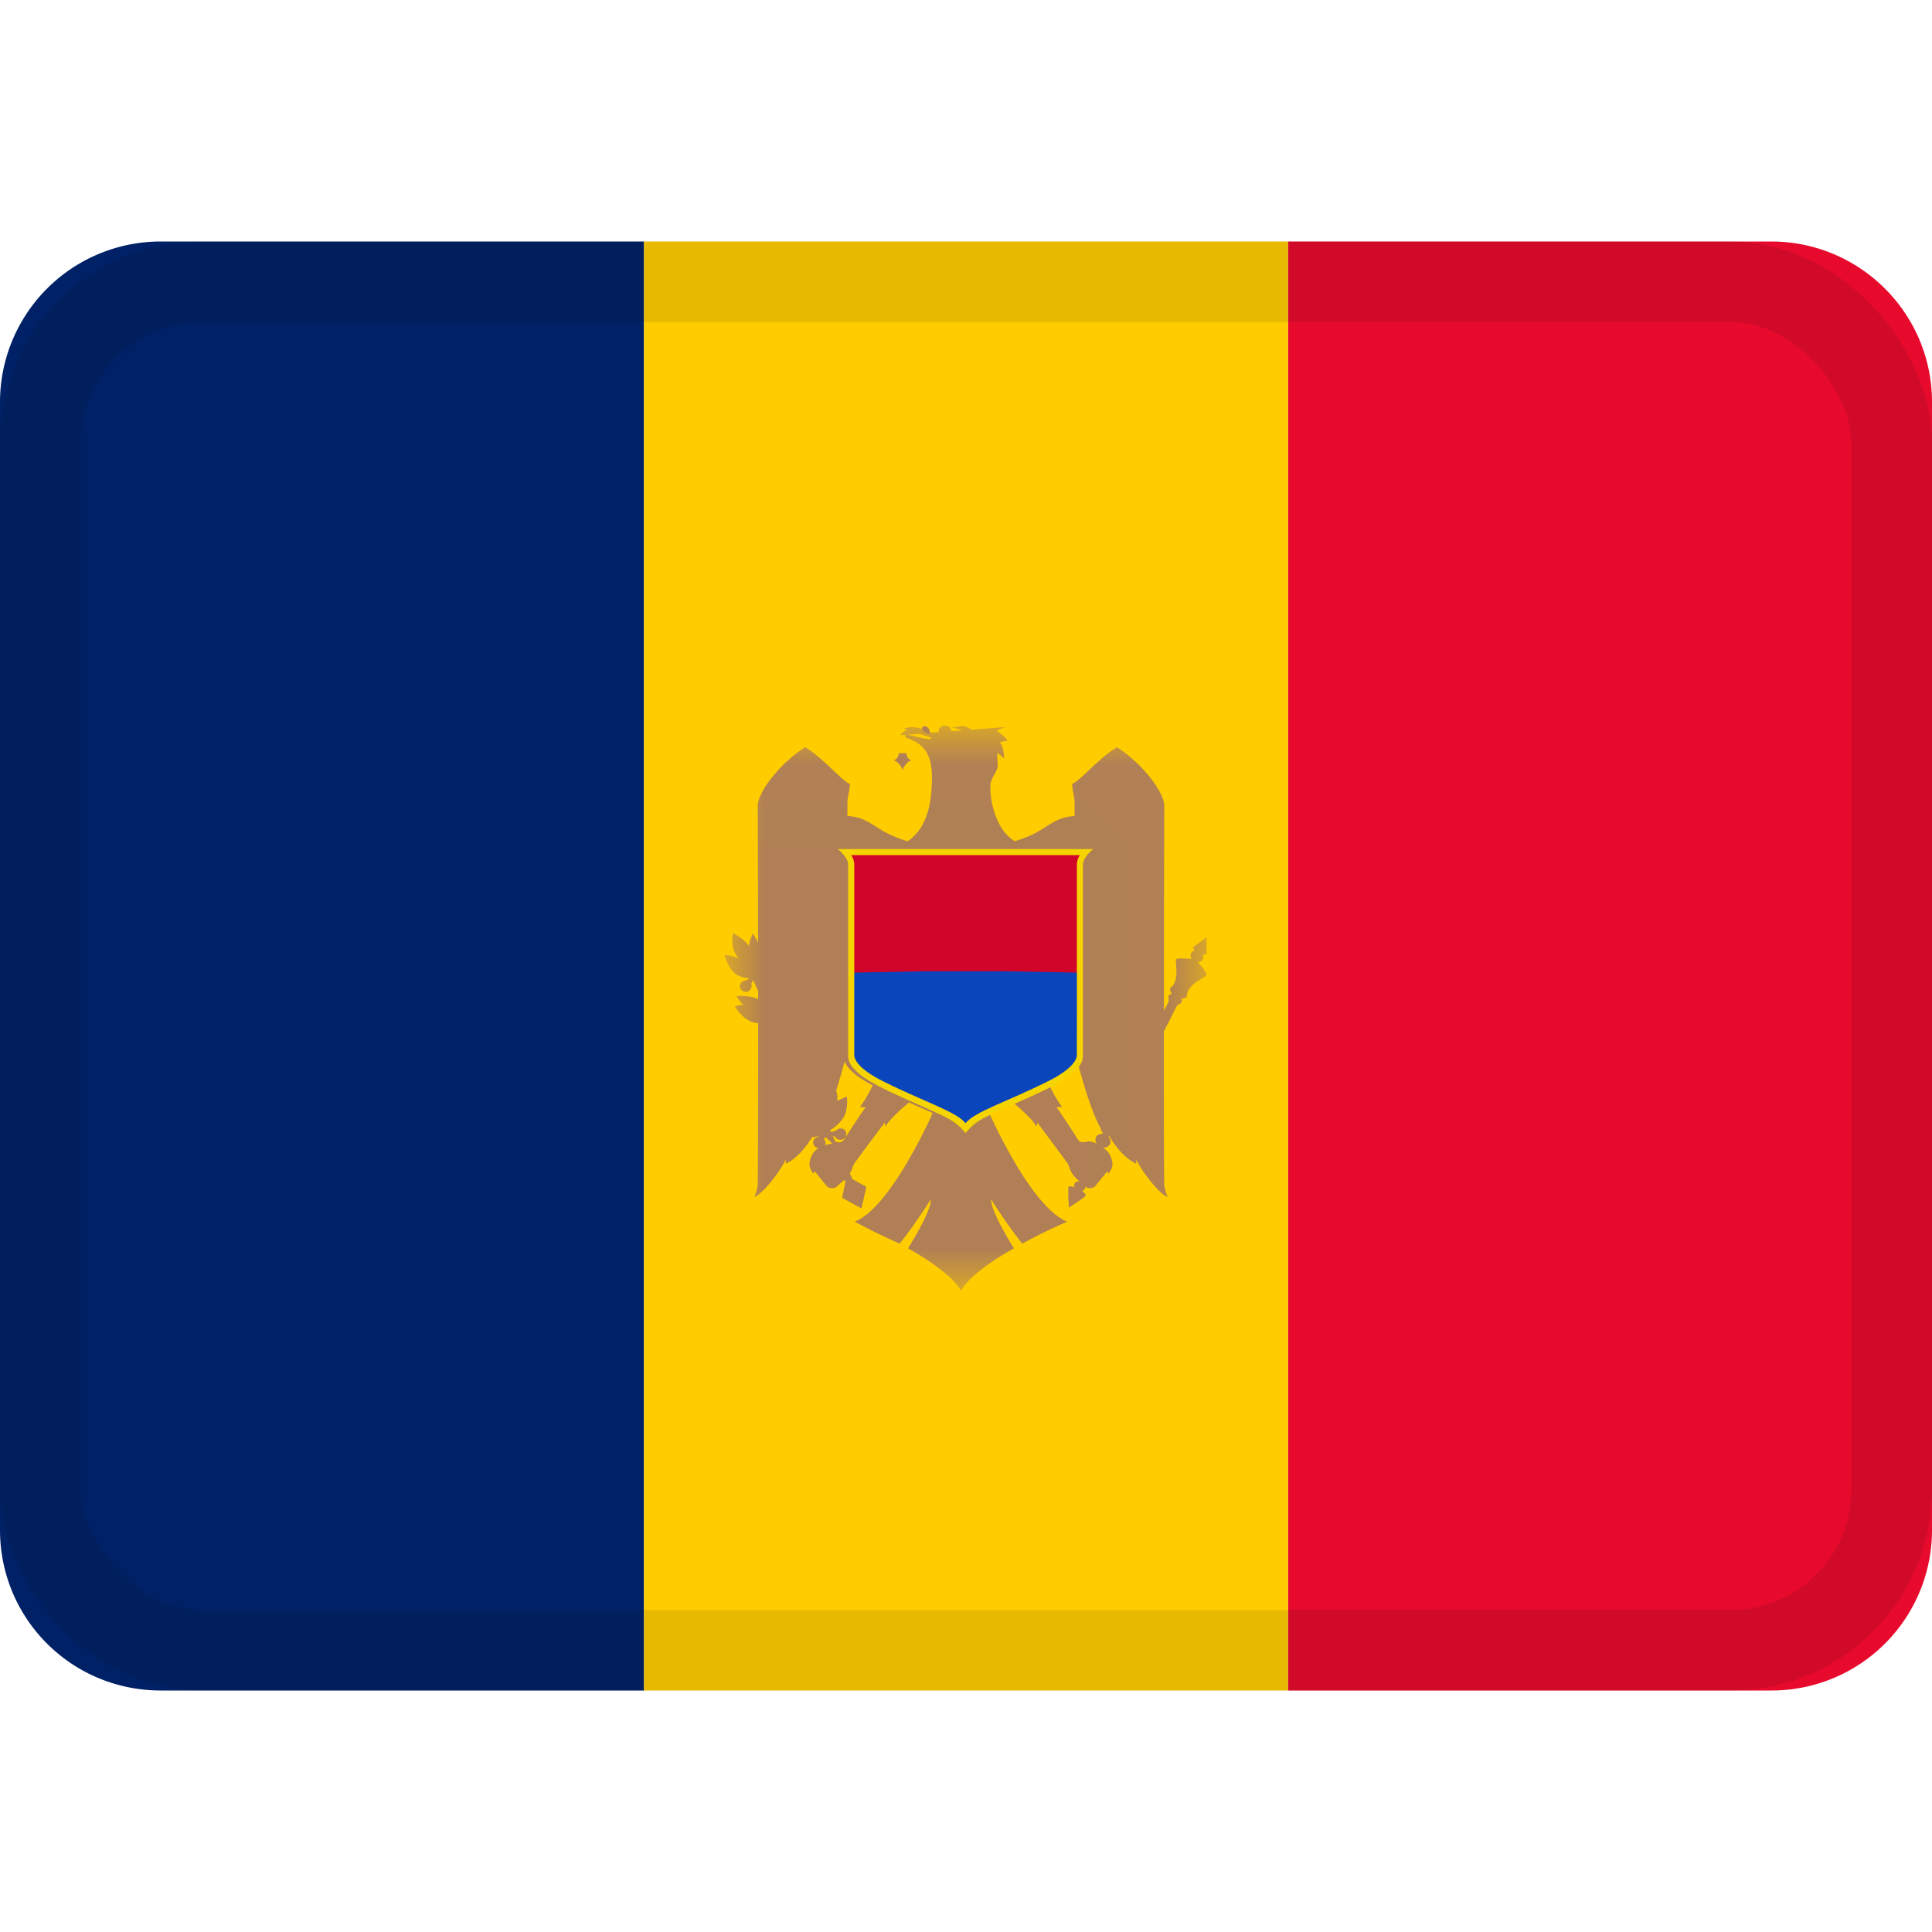
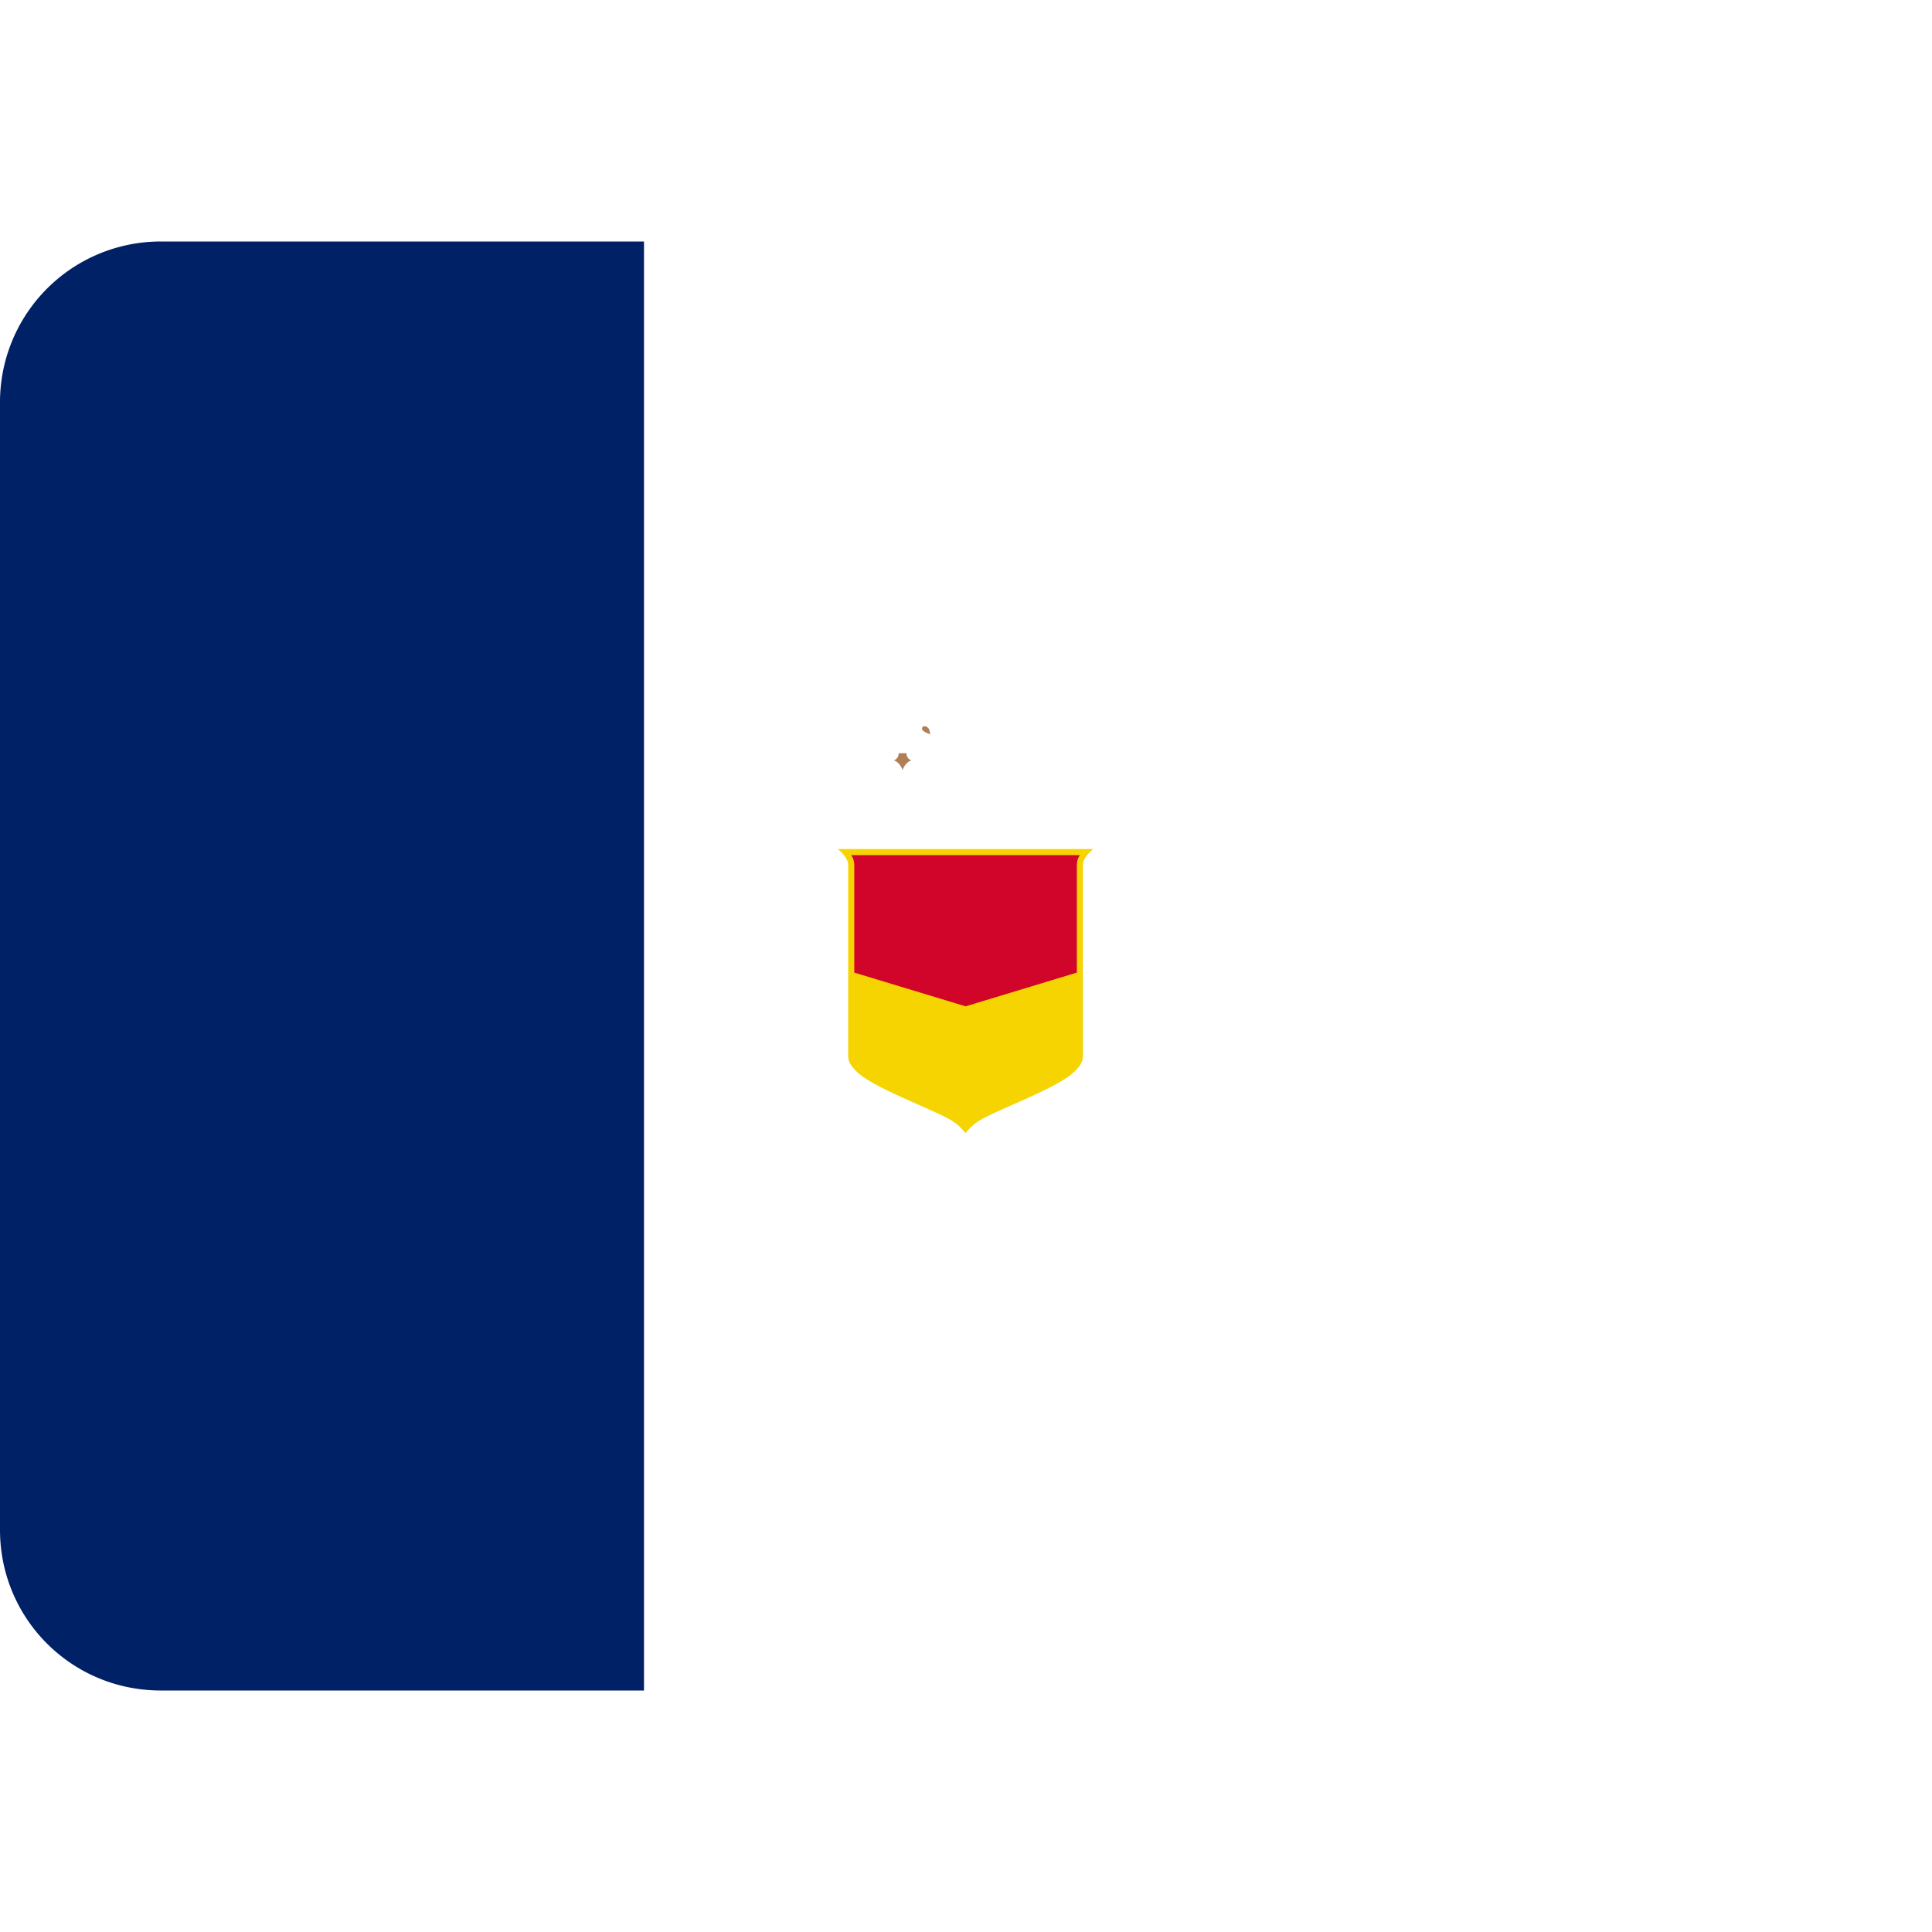
<svg xmlns="http://www.w3.org/2000/svg" viewBox="0 0 24 24">
  <mask id="a" fill="#fff">
    <path fill-rule="evenodd" d="M0 .012h5.989v7.02H0z" />
  </mask>
  <g fill="none" fill-rule="evenodd">
    <path fill="#002166" d="M0 19.005C0 20.107.887 21 1.998 21H8V3H1.998A1.996 1.996 0 0 0 0 4.995z" />
-     <path fill="#e70a2d" d="M24 19.005A1.992 1.992 0 0 1 22.002 21H16V3h6.002C23.105 3 24 3.893 24 4.995z" />
-     <path fill="#fc0" d="M8 3h8v18H8z" />
    <g fill="#b07f55">
      <path d="M11.213 9.565c.012-.04.058-.11.11-.118a.094.094 0 0 1-.063-.09h-.096a.094.094 0 0 1-.062.09c.052.008.098.079.11.118m.342-.444s-.002-.052-.022-.076c-.03-.033-.078-.033-.078.01 0 .034.1.066.1.066m-2.407 2.513" />
-       <path d="M4.54 5.177c-.08 0-.115.04-.166-.049a8.733 8.733 0 0 0-.251-.378c.037 0 .07-.003.07-.003a1.627 1.627 0 0 1-.158-.268c.054-.029.104-.058.148-.086a.668.668 0 0 0 .164-.146.233.233 0 0 0 .036-.065c.047.177.17.622.288.827.01.042.035.068.035.068s-.072.006-.09.044a.087.087 0 0 0 .005.083.205.205 0 0 0-.082-.027zM1.25 5.17c-.016-.019-.014-.03.006-.047l.083.08c-.03.005-.062.012-.095.02.016-.019.016-.039.005-.053zm.433-.422s.033.004.07.003a8.733 8.733 0 0 0-.251.378c-.041.071-.073.06-.124.052l-.032-.07a.046.046 0 0 1 .038.02.075.075 0 0 0 .087.019.072.072 0 0 0 .035-.096c-.016-.036-.05-.043-.081-.037-.02.004-.033.02-.05.028a.163.163 0 0 1-.054.012l-.01-.02a.497.497 0 0 0 .173-.167c.057-.107.036-.25.036-.25s-.106.04-.12.057a.272.272 0 0 0-.013-.13c.046-.146.084-.285.105-.366a.237.237 0 0 0 .038.067c.03.043.096.102.163.146.044.028.094.057.148.086a1.63 1.63 0 0 1-.158.268M5.99 2.64l-.17.124.019.04s-.031.01-.045.039c-.015.027.009.066.009.066s-.162-.014-.187.002c-.023.015.01.127-.006.222-.02.132-.073.12-.075.146-.002.025.02.064.02.064s-.03.01-.036.022c-.01.02.007.058-.006.083l-.054.106c0-1.273.004-2.546.004-2.546 0-.162-.256-.514-.587-.729-.226.133-.47.431-.557.455 0 .08.03.157.03.242v.158c-.208.01-.3.107-.475.205-.099.055-.24.1-.271.108a.59.59 0 0 1-.163-.166A1.005 1.005 0 0 1 3.303.75c0-.08.09-.172.09-.237 0-.099-.008-.158-.008-.158.032.005.088.062.088.062S3.47.253 3.419.224c0 0 .02-.021.097-.023-.022-.054-.127-.12-.127-.12a.068.068 0 0 1 .028-.024.342.342 0 0 1 .092-.03l-.156.012.002-.002-.02.003-.266.021a.25.25 0 0 0-.105-.044c-.058 0-.08.014-.137.014L2.96.07l-.148.01.002-.009c0-.033-.035-.06-.077-.06s-.076.027-.076.06a.05.05 0 0 0 .004.02l-.12.01a.372.372 0 0 0-.227-.07c-.055 0-.09.02-.09.02l.045.014c-.055.018-.086.064-.086.064l.06-.005V.122c.007 0 .014 0 .022.002l.15-.012.145.046.001.005c0 .012-.014.014-.015.014-.083 0-.204-.043-.28-.053l-.023.001v.033c.164.057.33.137.33.492 0 .224-.027.452-.14.631a.595.595 0 0 1-.163.167 1.587 1.587 0 0 1-.272-.11c-.175-.097-.266-.194-.475-.204V.976c0-.085.03-.161.03-.242C1.47.71 1.227.412 1.002.279.67.494.413.846.413 1.008c0 0 .003.763.004 1.699a.77.77 0 0 0-.066-.112s-.044.09-.048.157c-.028-.07-.198-.164-.198-.164s-.026.148.018.232c.038.076.063.093.063.093A.406.406 0 0 0 0 2.86s.04.16.135.233c.053.04.122.054.173.057a.123.123 0 0 1-.031.021c-.018.007-.038.007-.054.019-.026.02-.042.05-.025.086a.072.072 0 0 0 .095.036.074.074 0 0 0 .043-.077C.332 3.21.337 3.2.358 3.178l.06.13v.1C.289 3.355.15 3.37.15 3.37s.048.09.095.111c-.032-.012-.117.02-.117.02s.09.146.21.19c.026.01.053.014.08.016 0 .78-.001 1.542-.005 1.992 0 .07-.042.168-.042.168.121-.05.343-.354.39-.47v.056c.143-.066.256-.215.327-.33a.293.293 0 0 0 .098-.02.071.071 0 0 1-.011.008c-.016.01-.036.012-.05.027-.023.023-.034.056-.012.089a.07.07 0 0 0 .055.031.284.284 0 0 0-.069.065.307.307 0 0 0-.044.141c0 .049.051.115.051.115.006-.023.016-.031.016-.031l.154.19c.016.017.085.028.11.006.035-.032.07-.059.103-.091l.013.03-.042.193.242.133.06-.27-.172-.093-.033-.073.002-.003c.028-.041.03-.088.062-.132.107-.148.32-.431.37-.496l.008.051c.045-.089.223-.243.293-.301l.222.1c.026.01.05.022.072.032-.08.179-.548 1.182-.967 1.349a7.138 7.138 0 0 0 .557.272c.03-.037.063-.079.095-.122.147-.197.291-.425.291-.425.01.06-.067.242-.199.468l-.083.138.1.058c.244.147.473.315.558.47.085-.155.313-.323.557-.47l.1-.058c-.03-.047-.057-.094-.083-.138-.131-.226-.209-.409-.199-.468 0 0 .144.228.291.425.032.043.065.085.096.122a6.535 6.535 0 0 1 .557-.272c-.42-.167-.886-1.168-.968-1.348l.073-.034.222-.099c.07.059.248.212.292.301l.01-.051c.048.065.261.348.368.496.032.044.034.091.062.132.03.044.062.076.094.105a.07.07 0 0 0-.02-.001.05.05 0 0 0-.04.023.052.052 0 0 0 0 .047s-.053-.017-.072-.008c-.017.009 0 .262 0 .262s.214-.135.21-.154c-.003-.02-.047-.055-.047-.055a.051.051 0 0 0 .037-.026.045.045 0 0 0 .003-.028.695.695 0 0 1 .01.009c.024.022.093.011.108-.006.02-.022.155-.19.155-.19s.01.008.015.031c0 0 .051-.066.051-.115a.307.307 0 0 0-.044-.141.304.304 0 0 0-.075-.07.09.09 0 0 0 .089-.044c.019-.037-.02-.098-.02-.098h.01c.07.118.187.274.335.342v-.055c.047.115.268.418.39.47 0 0-.043-.1-.043-.17-.003-.429-.005-1.144-.004-1.888l.158-.31c.012-.024.053-.033.063-.053.007-.013-.004-.043-.004-.043s.045-.004.064-.02c.02-.017-.02-.053.074-.148.068-.067.177-.107.176-.135-.002-.03-.108-.152-.108-.152s.044-.004.059-.031c.014-.028.004-.06.004-.06l.045-.008z" mask="url(#a)" transform="translate(9 9.003)" />
    </g>
    <path fill="#f5d402" d="M13.452 10.744c0-.099.13-.197.13-.197h-3.176s.13.098.13.197v2.364c0 .063.02.103.05.143a.692.692 0 0 0 .164.145c.208.136.557.279.82.399.22.1.31.14.424.281.115-.141.205-.181.425-.281.263-.12.612-.263.82-.399a.668.668 0 0 0 .164-.145c.03-.04.049-.08.049-.143z" />
    <path fill="#d10429" d="M10.612 12.082v-1.338c0-.075-.039-.121-.039-.121h2.842s-.038.046-.038.121v1.338l-1.382.419z" />
-     <path fill="#0b45bb" d="m13.378 12.082-.857-.016h-1.053l-.856.016v1.026c0 .052.053.173.362.326.51.255.903.374 1.02.518.118-.144.51-.263 1.02-.518.31-.153.363-.274.363-.326z" />
-     <rect width="23" height="17" x=".5" y="3.5" stroke="#100f0e" opacity=".1" rx="2" />
  </g>
</svg>